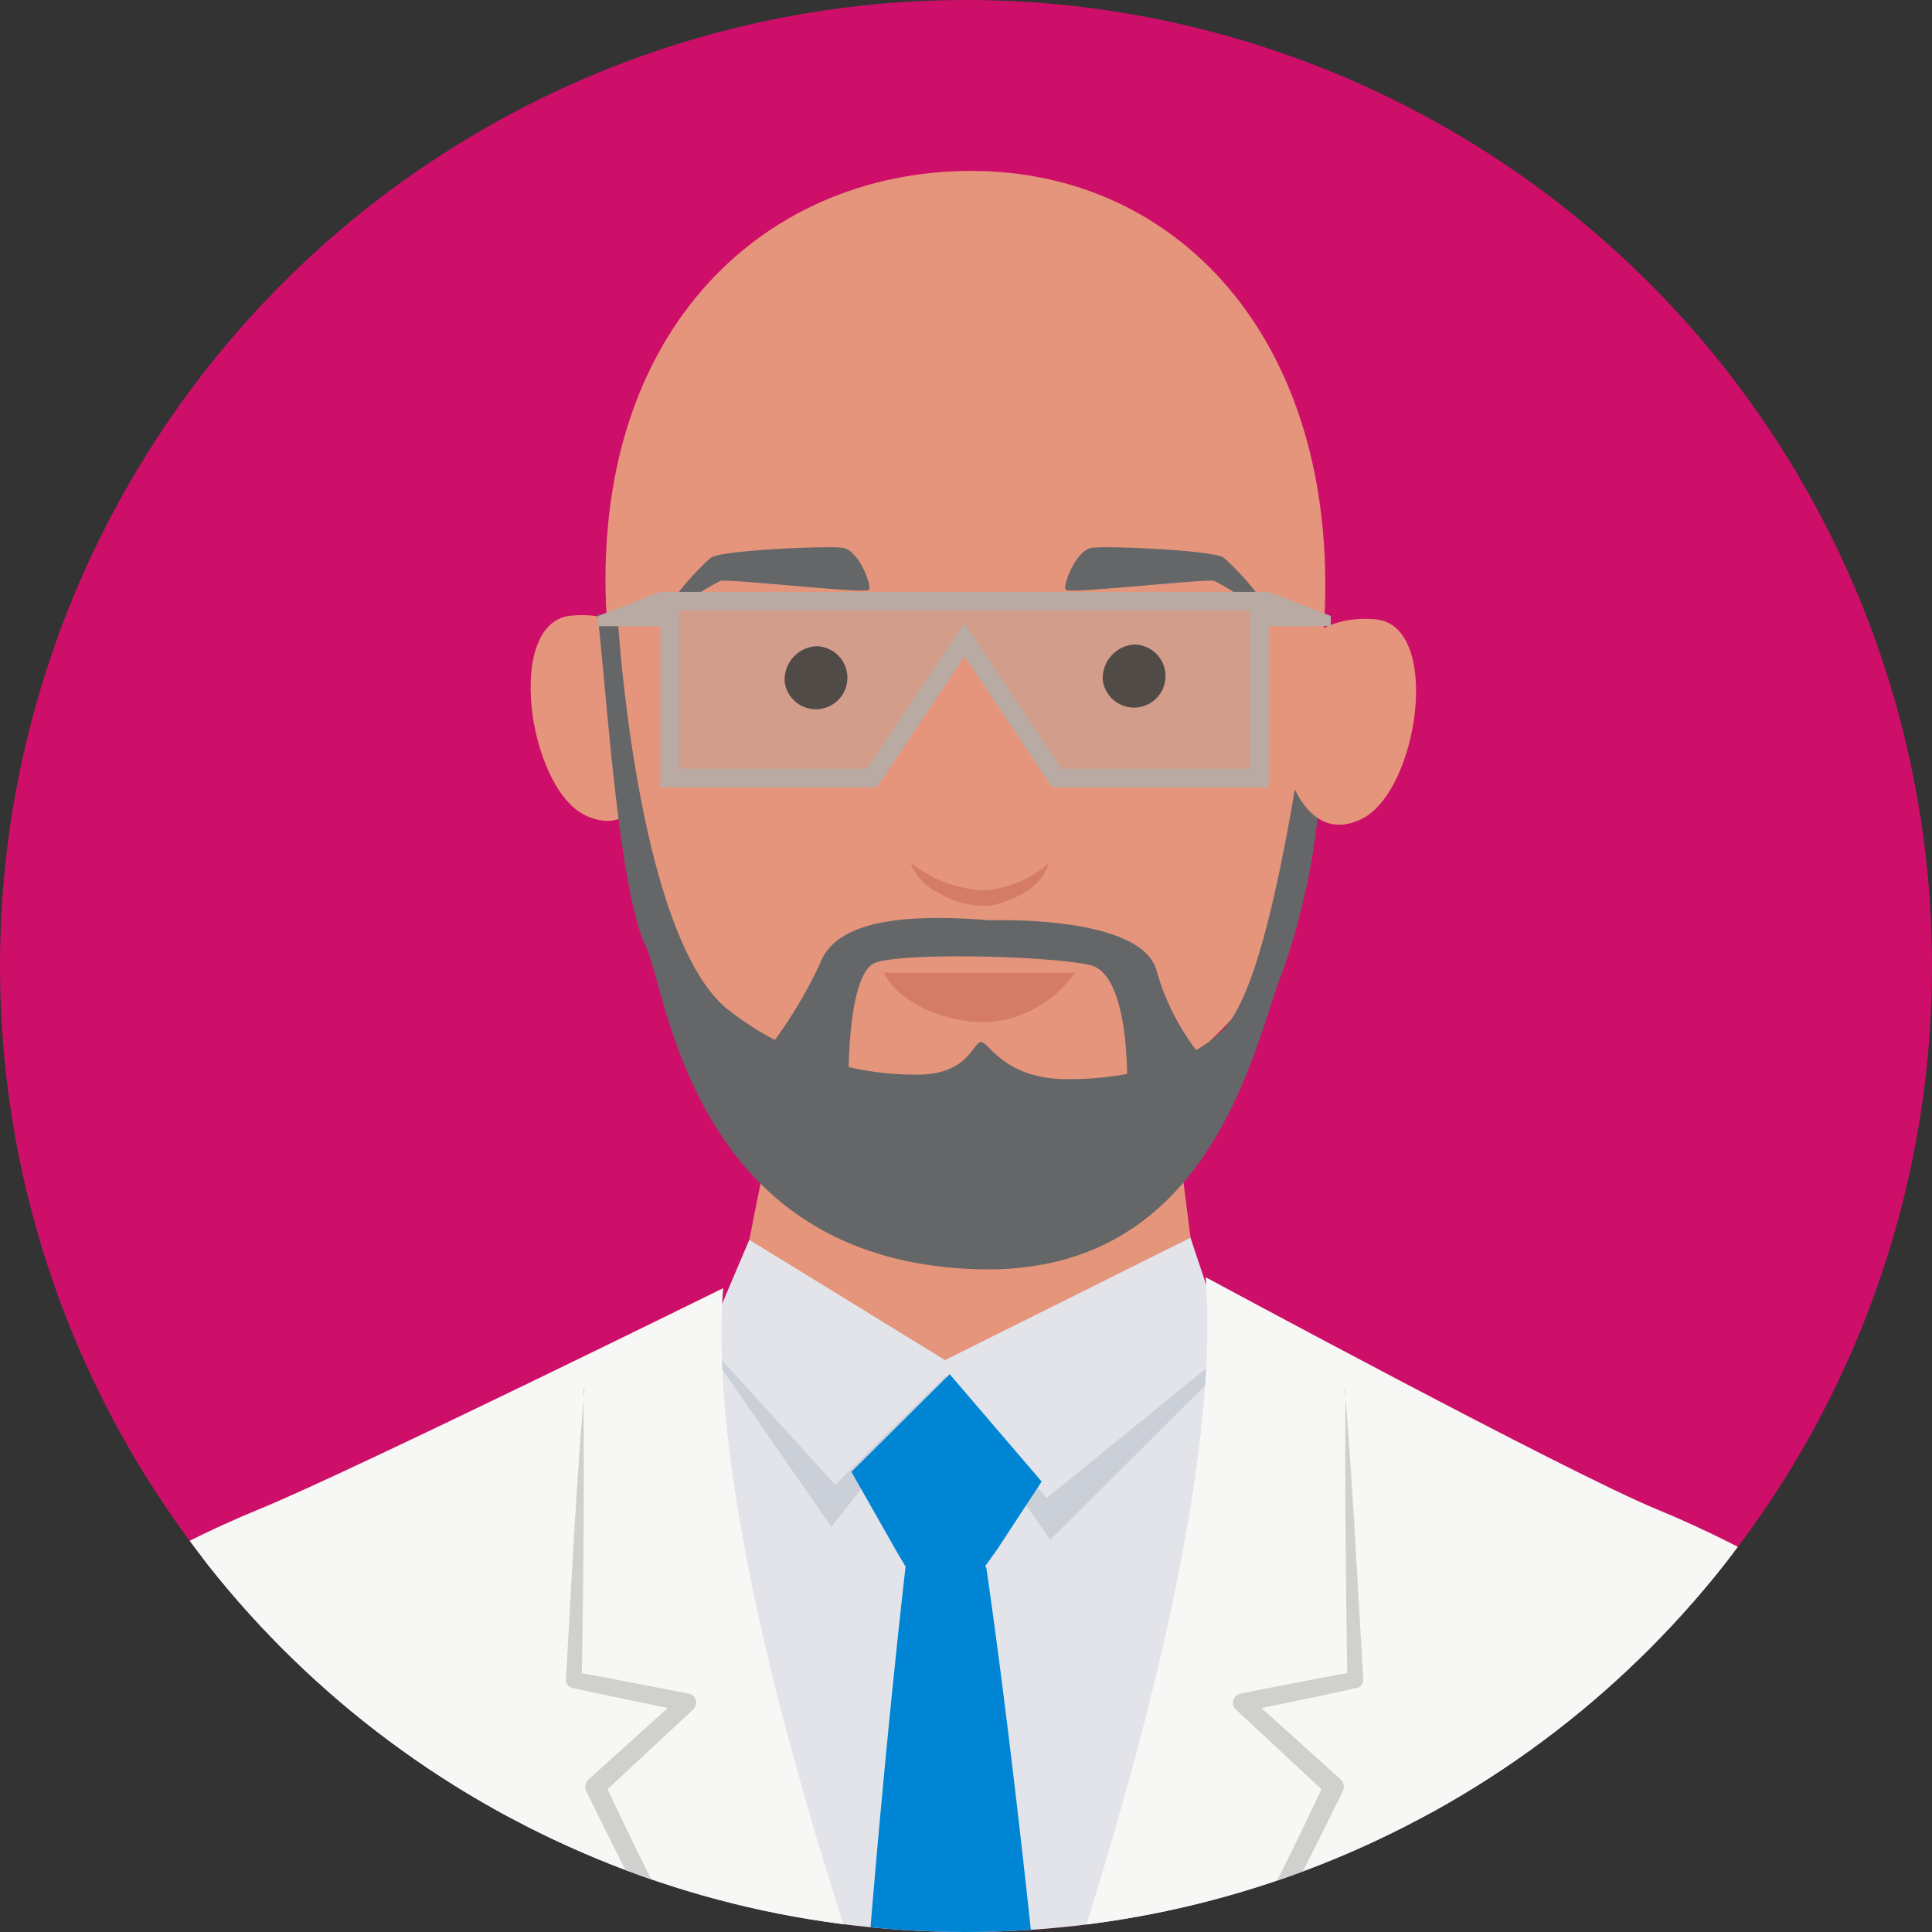
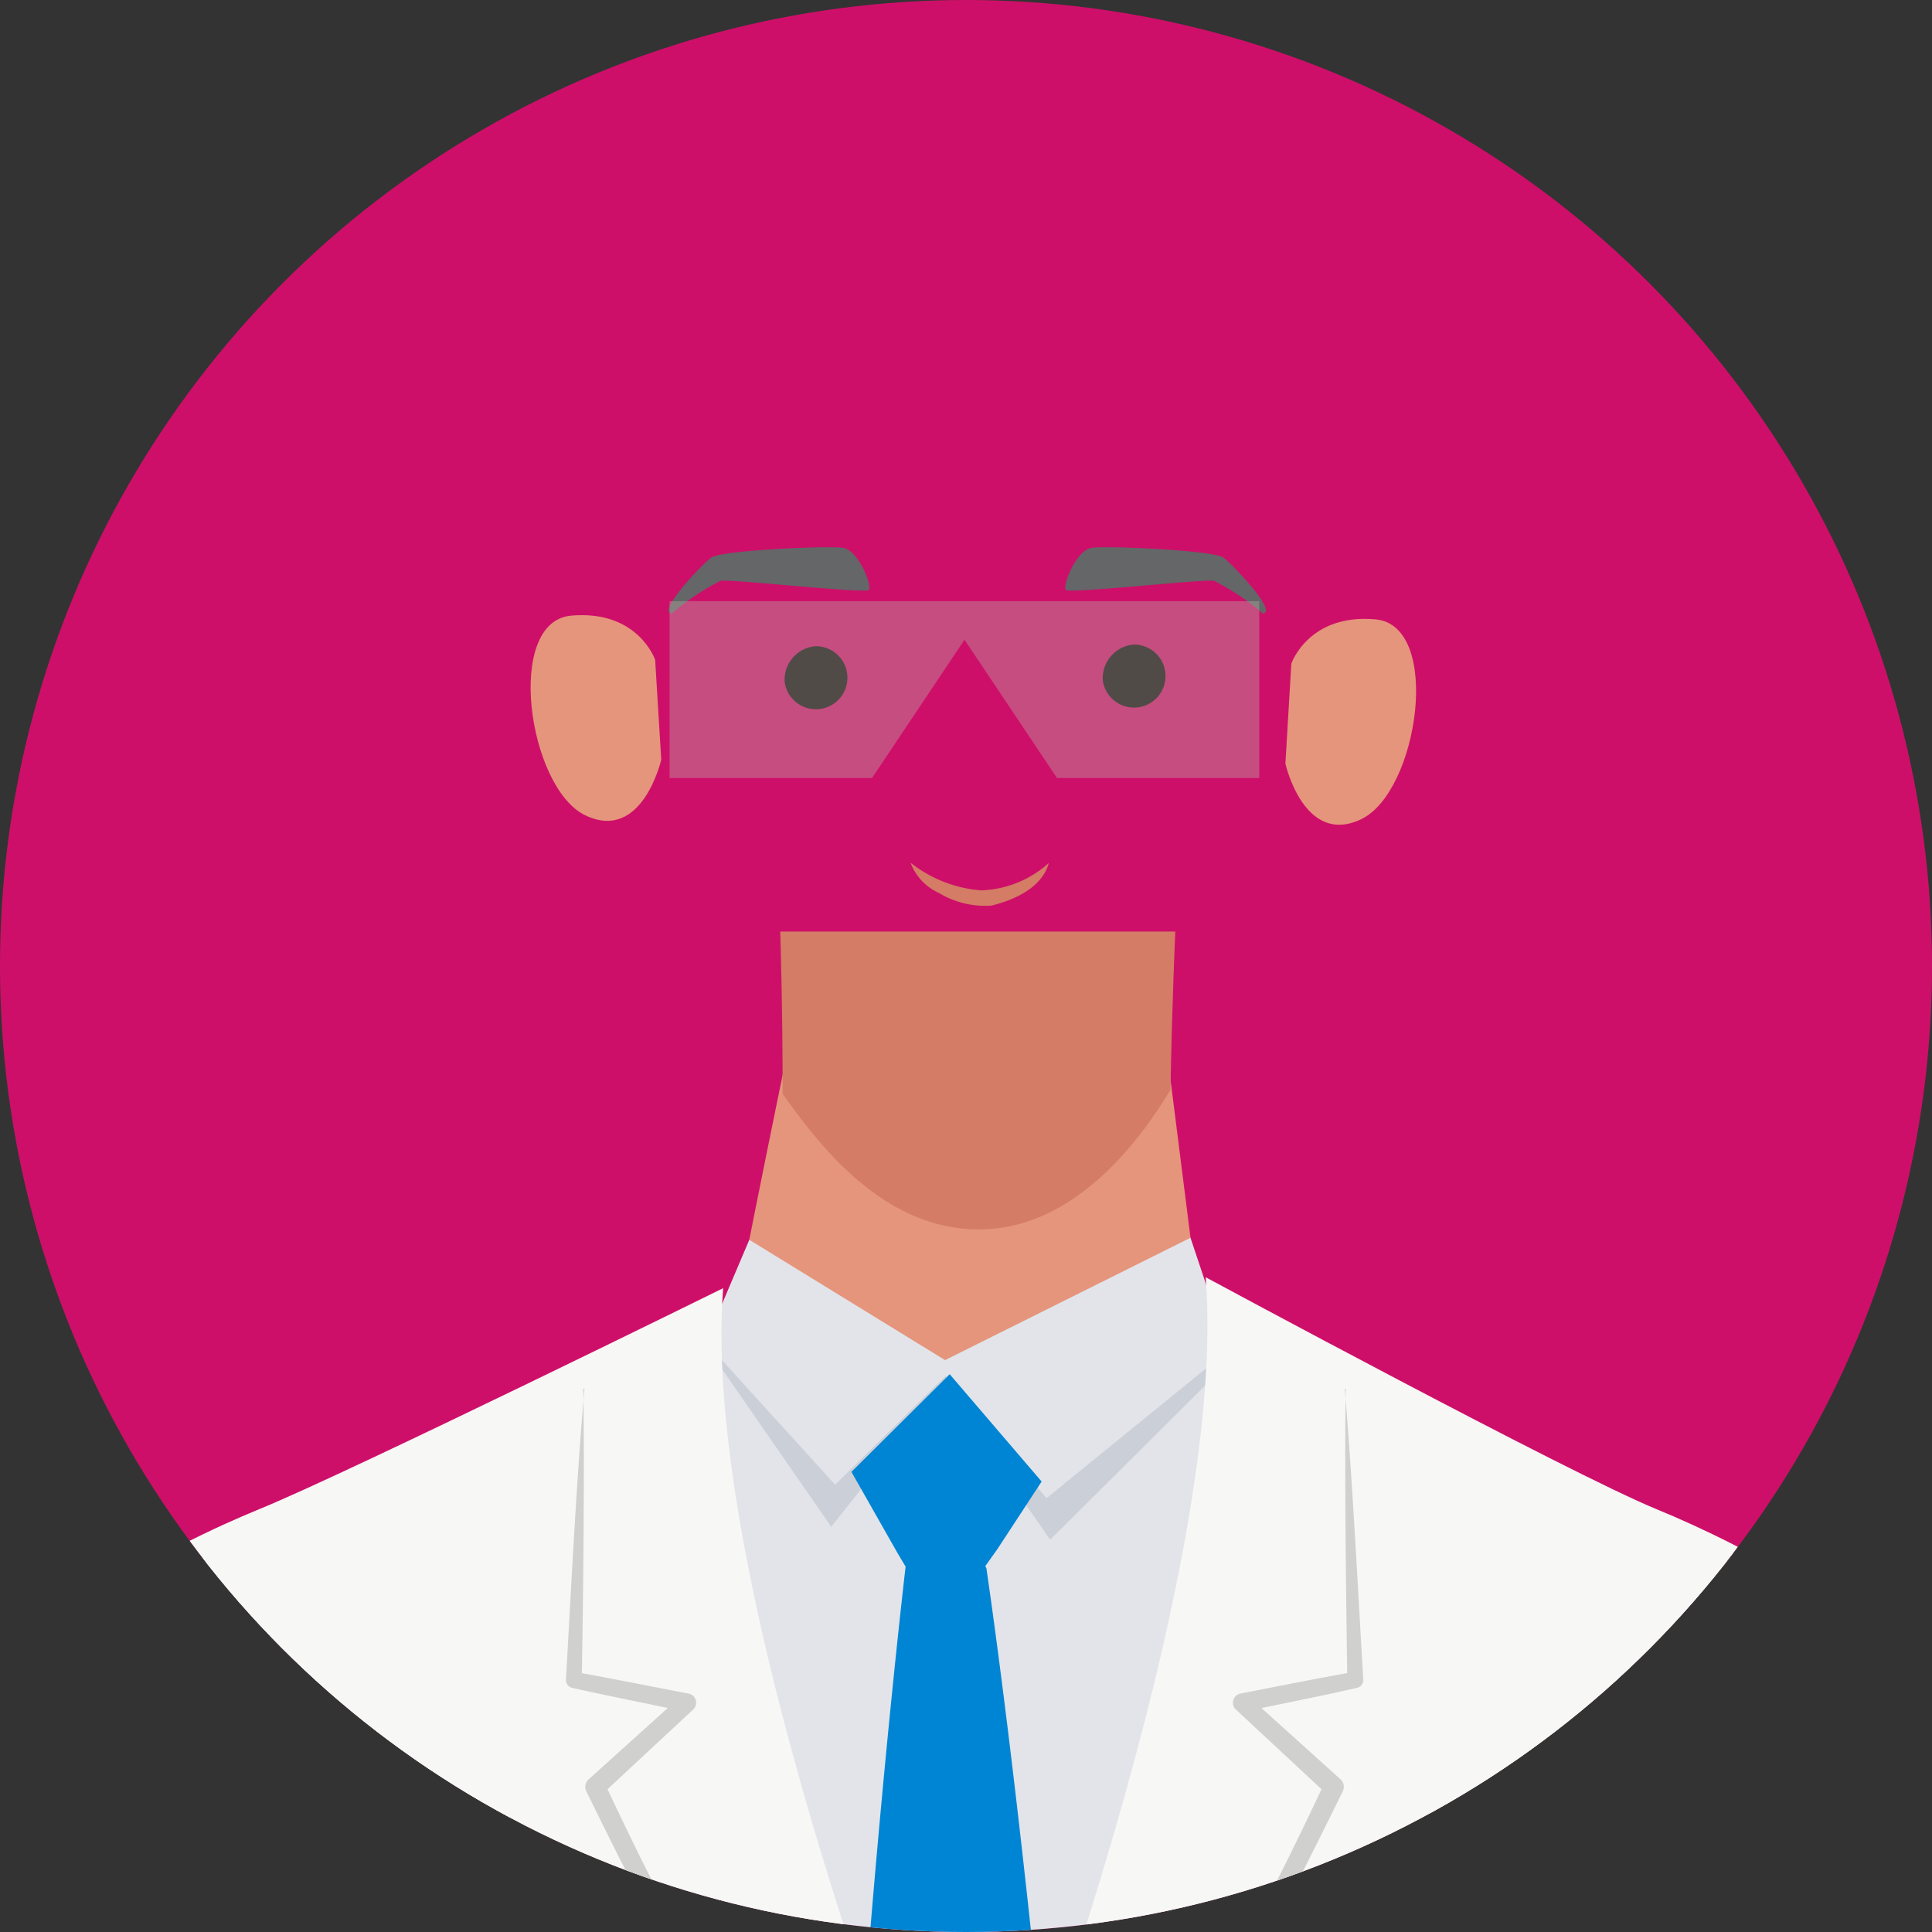
<svg xmlns="http://www.w3.org/2000/svg" width="104.22" height="104.22" viewBox="0 0 104.22 104.22">
  <rect x="0" y="0" width="104.22" height="104.22" fill="#333333" stroke="none" />
  <defs>
    <clipPath id="clip-path">
      <circle id="Ellipse_1732" data-name="Ellipse 1732" cx="52.11" cy="52.11" r="52.11" transform="translate(1507.78 257.99)" fill="none" />
    </clipPath>
    <clipPath id="clip-path-2">
      <rect id="Rectangle_10490" data-name="Rectangle 10490" width="124.99" height="124.99" transform="translate(1497.661 258.252) rotate(-0.27)" fill="none" />
    </clipPath>
  </defs>
  <g id="Profile_image" data-name="Profile image" transform="translate(-1507.78 -257.99)" clip-path="url(#clip-path)">
    <rect id="Rectangle_10489" data-name="Rectangle 10489" width="124.99" height="124.99" transform="translate(1497.661 258.252) rotate(-0.27)" fill="#ce0f69" />
    <g id="Group_8717" data-name="Group 8717" clip-path="url(#clip-path-2)">
      <g id="Group_8716" data-name="Group 8716">
        <path id="Path_28885" data-name="Path 28885" d="M1589.43,402.51c-6.38-12.32-16-21.46-30.57-21.9-15-.45-24.43,9-30.26,21.9Z" fill="#00234a" />
        <path id="Path_28886" data-name="Path 28886" d="M1543.12,293.58s-.92-2.7-4.53-2.38-2.32,9.29.76,10.77,4.1-3,4.1-3l-.33-5.41Z" fill="#e5957b" />
        <path id="Path_28887" data-name="Path 28887" d="M1550.17,315.14s-3.36,16.28-3.36,17.33,16,13.93,26.1-.52l-2.05-16.21Z" fill="#e5957b" />
        <path id="Path_28888" data-name="Path 28888" d="M1550,317c0-4.76-.13-8.76-.13-8.76h21.31s-.18,4-.26,8.54c-1.71,2.84-5.25,7.55-10.37,7.53S1552,319.81,1550,317Z" fill="#d47c66" />
-         <path id="Path_28889" data-name="Path 28889" d="M1540.6,292.11c.67,8.41.92,16,3.91,19.37,3.7,4.15,9.08,9.08,15.72,9.09,6.34,0,11.78-5,15.61-9.36,2.69-3.1,2.67-9.53,3.34-19.1,1.09-15.39-7.63-24.9-19-24.9s-20.91,8.93-19.62,24.9Z" fill="#e5957b" />
        <path id="Path_28890" data-name="Path 28890" d="M1550.11,294.79a1.7,1.7,0,1,0,1.68-1.94,1.81,1.81,0,0,0-1.68,1.94Z" fill="#0a0c0a" />
        <path id="Path_28891" data-name="Path 28891" d="M1544,291.1a13.318,13.318,0,0,1,2.65-1.78c.59-.1,7.82.71,8,.49s-.55-2.15-1.41-2.27-6.59.14-7.1.53-2.86,2.86-2.16,3Z" fill="#646668" />
        <path id="Path_28892" data-name="Path 28892" d="M1575.92,291.1a13.321,13.321,0,0,0-2.65-1.78c-.6-.1-7.82.71-8,.49s.55-2.15,1.41-2.27,6.59.14,7.1.53,2.86,2.86,2.16,3Z" fill="#646668" />
        <path id="Path_28893" data-name="Path 28893" d="M1567.27,294.7a1.7,1.7,0,1,0,1.68-1.94,1.82,1.82,0,0,0-1.68,1.94Z" fill="#0a0c0a" />
        <path id="Path_28894" data-name="Path 28894" d="M1565.76,310.46h-10.3c.74,1.5,3,2.65,5.44,2.68a6.25,6.25,0,0,0,4.86-2.68Z" fill="#d47c66" />
        <path id="Path_28895" data-name="Path 28895" d="M1556.9,304.53a7,7,0,0,0,3.8,1.49,5.73,5.73,0,0,0,3.66-1.48c-.37,1.34-1.87,2-3.09,2.3a4.82,4.82,0,0,1-2.84-.68,2.909,2.909,0,0,1-1.53-1.63Z" fill="#d47c66" />
        <g id="Group_8710" data-name="Group 8710">
-           <path id="Path_28896" data-name="Path 28896" d="M1579.14,298.77c-.06.42-.09.83-.11,1.25a37.441,37.441,0,0,1-2,10.21c-1.55,3.7-3.61,16.54-16.42,16.23-15.55-.39-16.81-15-18-17.44-1.47-3.09-2.11-13.75-2.6-17.93l1.12.57s1,16.39,5.72,20.63a16.36,16.36,0,0,0,10.42,3.67c2.78,0,3-1.77,3.43-1.76s1.2,1.89,4.37,2c3.46.08,7.52-.9,9.13-3.23,2.23-3.25,3.72-14.1,4.66-20.25.19-1.29.42.68.52-.54Z" fill="#646668" />
-           <path id="Path_28897" data-name="Path 28897" d="M1561,307.64s8.26-.36,9.16,2.67a12.74,12.74,0,0,0,2.42,4.67l-4,1.75s.22-6.18-2-6.68-10-.69-11.57-.13-1.46,6.59-1.46,6.59l-4.28-2A25.089,25.089,0,0,0,1552,310c.82-2.24,4.17-2.75,9-2.38Z" fill="#646668" />
-         </g>
+           </g>
        <path id="Path_28898" data-name="Path 28898" d="M1577.44,293.79s.92-2.71,4.54-2.39,2.32,9.3-.77,10.78-4.09-3-4.09-3l.32-5.4Z" fill="#e5957b" />
        <g id="Group_8712" data-name="Group 8712">
          <path id="Path_28899" data-name="Path 28899" d="M1603.5,402.51c.24-22.77-.09-48.2-.31-57.08a4.64,4.64,0,0,0-3-4.25c-6-2.28-20.14-7.63-29.08-11.25a44.3,44.3,0,0,1-12.67,1.8c-3.59,0-11.11-1.8-11.11-1.8-9.4,4.05-14,6.35-27.29,11.28a4.65,4.65,0,0,0-3,4.29c-.16,8.73-.08,33.79.51,57Z" fill="#e3e4e9" />
          <g id="Group_8711" data-name="Group 8711">
            <path id="Path_28900" data-name="Path 28900" d="M1558.58,332.59l5.85,8.46,10-9.95c-.83-.41-1.65-.8-2.44-1.17a40.529,40.529,0,0,1-14,1.86Z" fill="#cbcfd8" />
            <path id="Path_28901" data-name="Path 28901" d="M1559.64,331.52c-3.45-.16-8.46.82-12.67-1.59l-1.13.63,6.78,9.79Z" fill="#cbcfd8" />
            <path id="Path_28902" data-name="Path 28902" d="M1572,324.76l-13.24,6.6-10.56-6.49-2.35,5.53,6.98,7.68,5.96-5.86,5.44,6.59,9.8-7.97Z" fill="#e3e4e9" />
          </g>
        </g>
        <path id="Path_28903" data-name="Path 28903" d="M1561.58,341.56l2.39-3.65-4.96-5.79-5.3,5.27,1.8,3.17.67,1.18,2.4,4.04Z" fill="#0085d5" />
-         <path id="Path_28904" data-name="Path 28904" d="M1567.14,402.51c-1.44-17.64-3.74-43.28-6.15-59.93l-1.38-2.44a1,1,0,0,0-1.71,0l-1.27,2.37c-.29,2.5-3.6,31.54-4,60Z" fill="#0085d5" />
+         <path id="Path_28904" data-name="Path 28904" d="M1567.14,402.51c-1.44-17.64-3.74-43.28-6.15-59.93l-1.38-2.44a1,1,0,0,0-1.71,0l-1.27,2.37c-.29,2.5-3.6,31.54-4,60" fill="#0085d5" />
        <path id="Path_28905" data-name="Path 28905" d="M1618.76,402.51a11.072,11.072,0,0,0-5-2.52,10.55,10.55,0,0,0-9.53,2.52Z" fill="#f7f7f5" />
        <g id="Group_8713" data-name="Group 8713">
          <path id="Path_28906" data-name="Path 28906" d="M1599.3,402.51h22.09q-2.1-10.81-4.15-21.65c-1.27-6.72-2.59-13.45-3.66-20.21-1.22-7.71-4.59-17.33-13.45-18.69A13.28,13.28,0,0,0,1585,353.07a13.43,13.43,0,0,0,1.85,9C1594.27,374,1596.66,388.63,1599.3,402.51Z" fill="#f7f7f5" />
          <path id="Path_28907" data-name="Path 28907" d="M1599.14,402.51c-2-9.88-4-20-7.64-29.44l7.31,29.44Z" fill="#f7f7f5" />
        </g>
        <path id="Path_28908" data-name="Path 28908" d="M1515.91,402.51a10.82,10.82,0,0,0-1-.8,10.6,10.6,0,0,0-8.55-1.72,11,11,0,0,0-4.94,2.52Z" fill="#f7f7f5" />
        <g id="Group_8714" data-name="Group 8714">
          <path id="Path_28909" data-name="Path 28909" d="M1520.89,402.51c2.63-13.88,5-28.51,12.44-40.41a13.28,13.28,0,0,0-13.28-20.1c-8.86,1.36-12.22,11-13.45,18.69-1.07,6.76-2.39,13.49-3.66,20.21q-2,10.83-4.14,21.65Z" fill="#f7f7f5" />
          <path id="Path_28910" data-name="Path 28910" d="M1521.37,402.51l7.31-29.44c-3.63,9.43-5.65,19.56-7.64,29.44Z" fill="#f7f7f5" />
        </g>
        <path id="Path_28911" data-name="Path 28911" d="M1513.88,402.51h90.82c.78-6.58,1.56-13.13,2.61-19.71,1.65-10.3,2.59-22.61,3.19-33.08.22-3.81-8.56-8.35-13.34-10.31s-24.34-12.52-24.34-12.52c1.24,15.81-10.06,46.25-12.89,53-3.63-8.44-14.33-37.3-13.14-52.41,0,0-20.17,9.94-25,11.91s-13.55,6.5-13.33,10.31c.59,10.47,1.54,22.78,3.18,33.08C1512.7,389.2,1513.26,395.89,1513.88,402.51Z" fill="#f7f7f5" />
        <path id="Path_28912" data-name="Path 28912" d="M1539.25,332.9c.06,4.53,0,11.13-.09,15.73l-.36-.45c2,.36,4.09.78,6.13,1.17a.5.5,0,0,1,.24.86l-4.91,4.57.13-.62c1.07,2.28,2.17,4.56,3.35,6.8a94.2,94.2,0,0,0,7.9,12.92c1.54,2,3.21,4,5.52,5.05-7.41-3-14.24-17.2-17.76-24.32a.55.55,0,0,1,.13-.63l5-4.51.24.86c-2-.43-4.08-.83-6.12-1.29a.43.43,0,0,1-.34-.44c.26-4.61.59-11.16,1-15.7Z" fill="#d0d0ce" />
        <path id="Path_28913" data-name="Path 28913" d="M1580.32,332.9c.39,4.51.73,11.11,1,15.7a.43.43,0,0,1-.34.44c-2,.46-4.08.86-6.12,1.29l.24-.86,5,4.51a.55.55,0,0,1,.12.63c-3.52,7.12-10.34,21.27-17.76,24.32a15.9,15.9,0,0,0,5.52-5.05,94.18,94.18,0,0,0,7.9-12.92c1.18-2.24,2.28-4.52,3.35-6.8l.13.62-4.91-4.57a.5.5,0,0,1,.24-.86c2-.39,4.08-.81,6.13-1.17l-.36.45c-.07-4.61-.15-11.18-.09-15.73Z" fill="#d0d0ce" />
        <path id="Path_28914" data-name="Path 28914" d="M1560.4,382.68a47.746,47.746,0,0,1,0,14.76A48.379,48.379,0,0,1,1560.4,382.68Z" fill="#d0d0ce" />
        <g id="Group_8715" data-name="Group 8715">
          <path id="Path_28915" data-name="Path 28915" d="M1559.81,292.5l-4.99,7.46H1543.9v-9.54h31.81v9.54H1564.8Z" fill="#b9aaa3" opacity="0.4" />
-           <path id="Path_28916" data-name="Path 28916" d="M1579.57,291.22l-3.35-1.3H1543.4l-3.36,1.3v.55h3.36v8.69h11.68l4.73-7.06,4.72,7.06h11.69v-8.69h3.35Zm-4.36,8.24h-10.15l-5.25-7.86-5.26,7.86H1544.4v-8.54h30.81Z" fill="#b9aaa3" />
        </g>
      </g>
    </g>
  </g>
</svg>